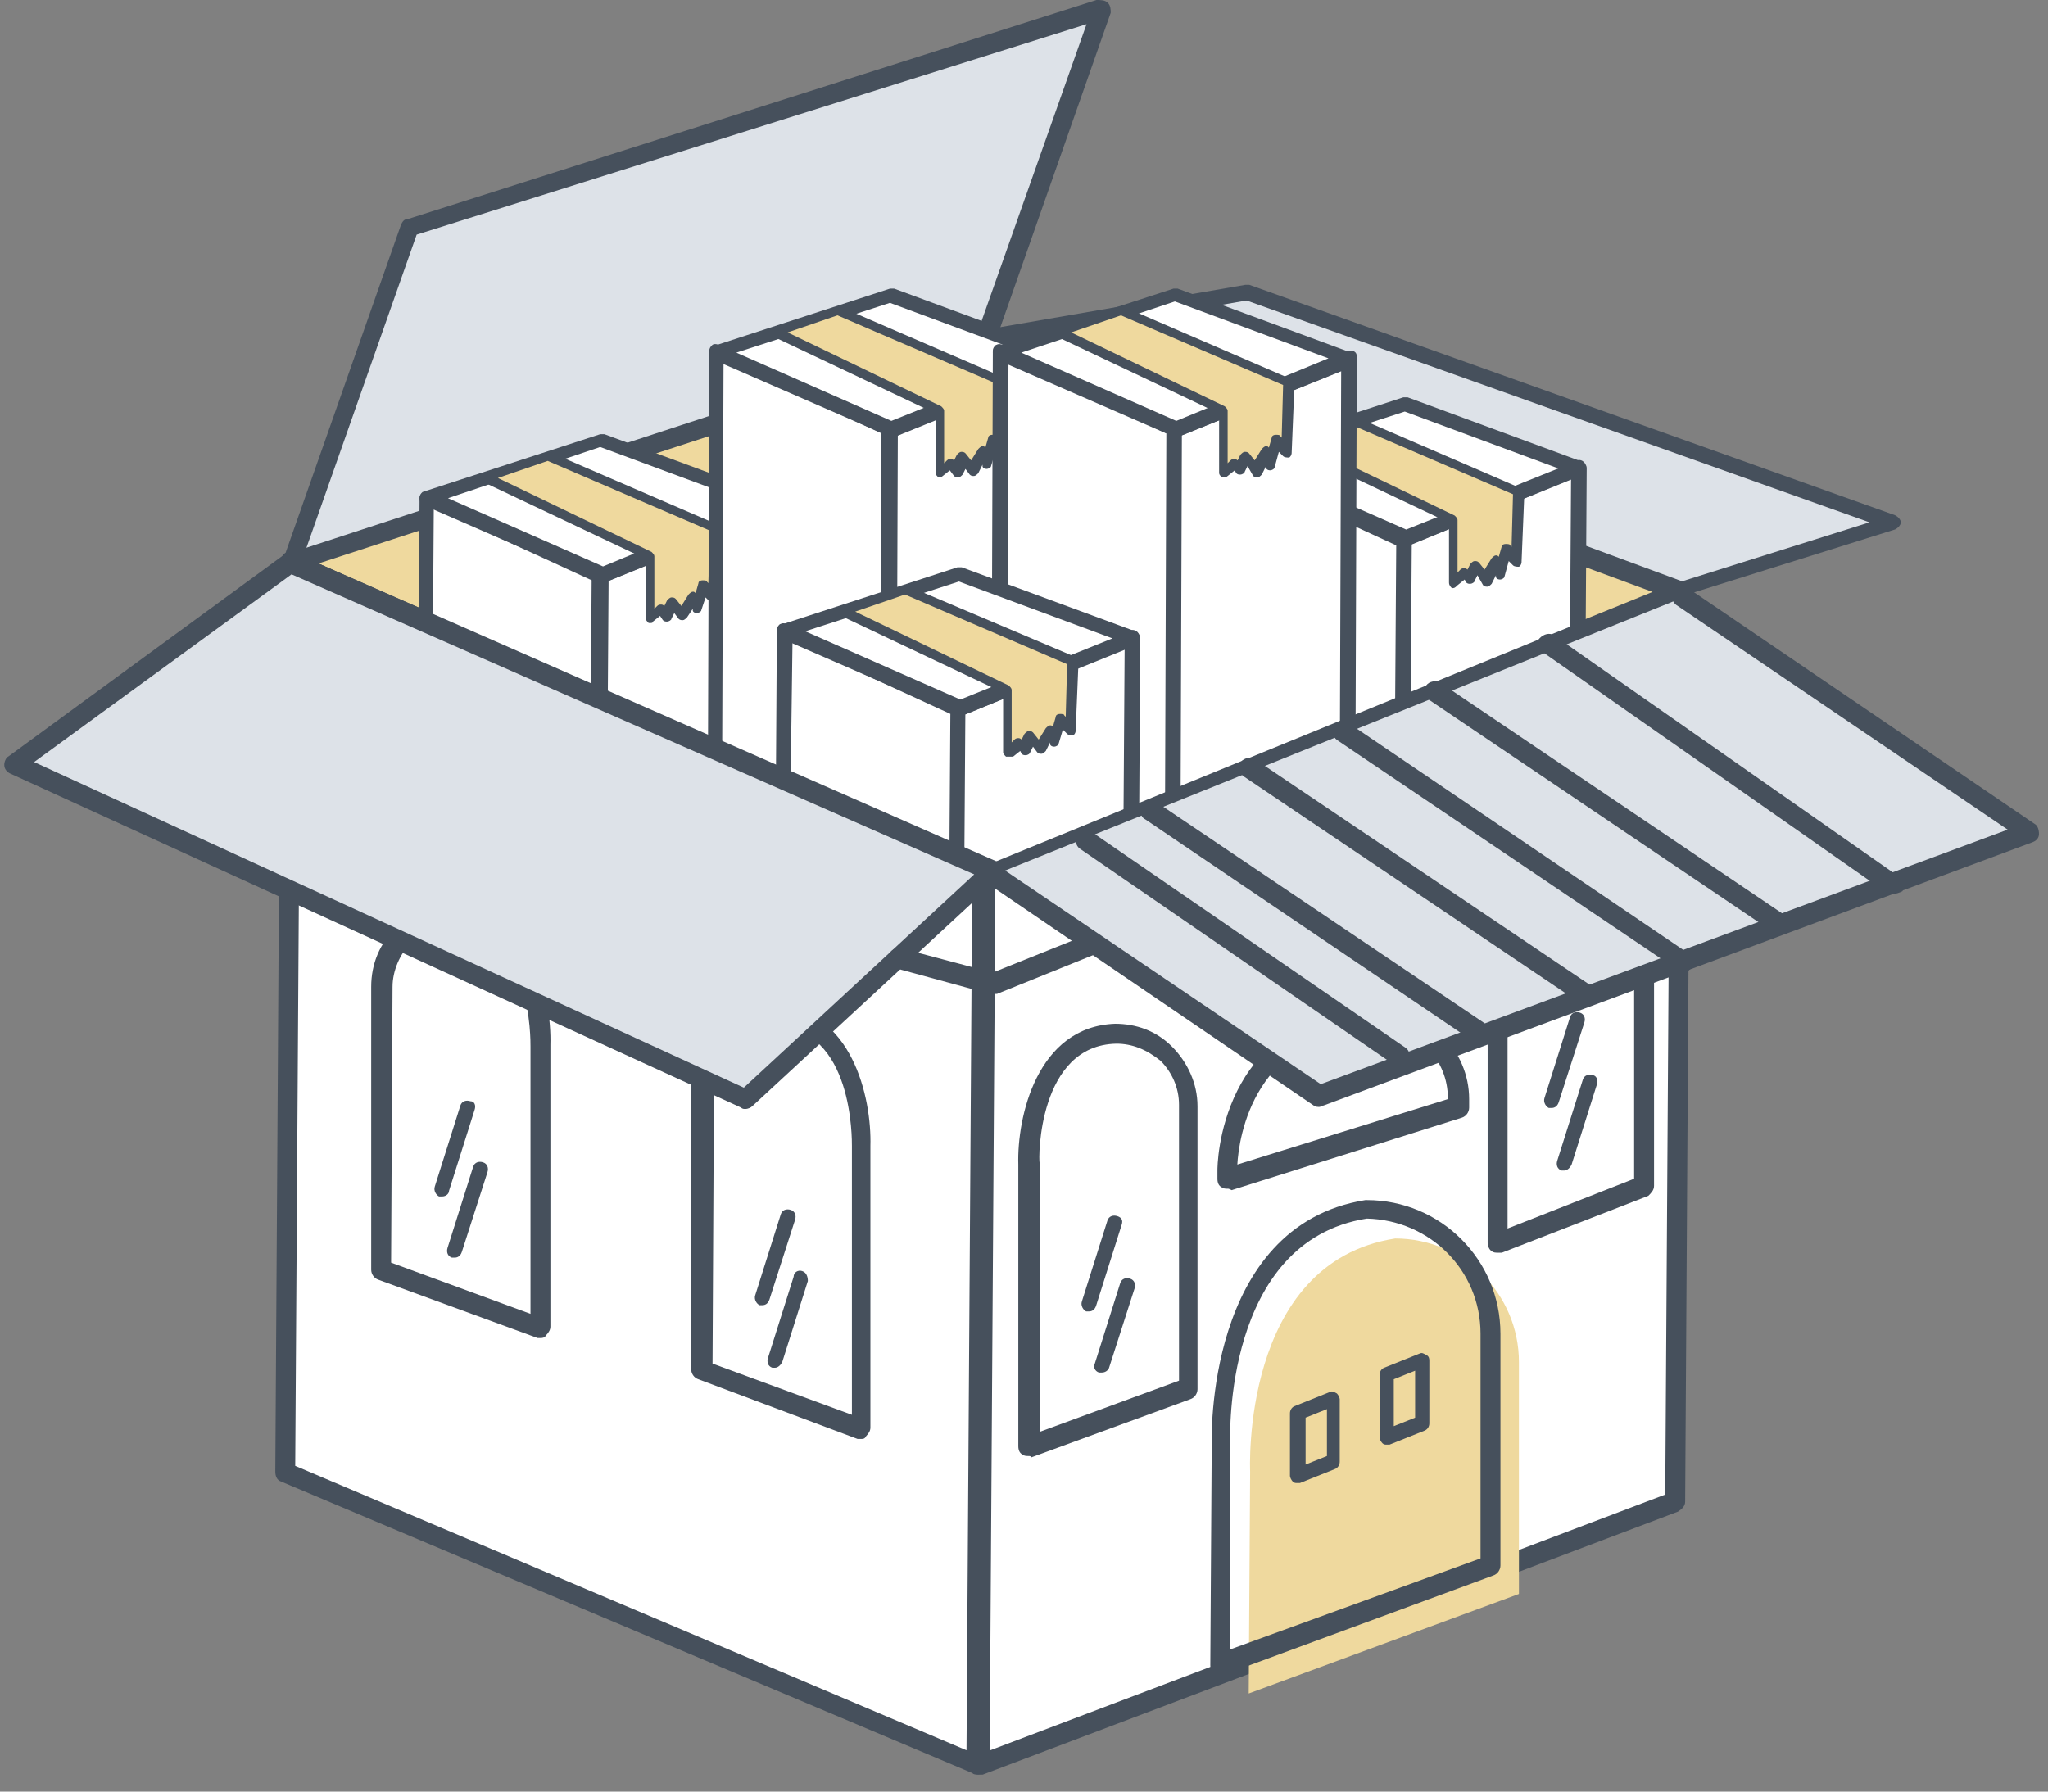
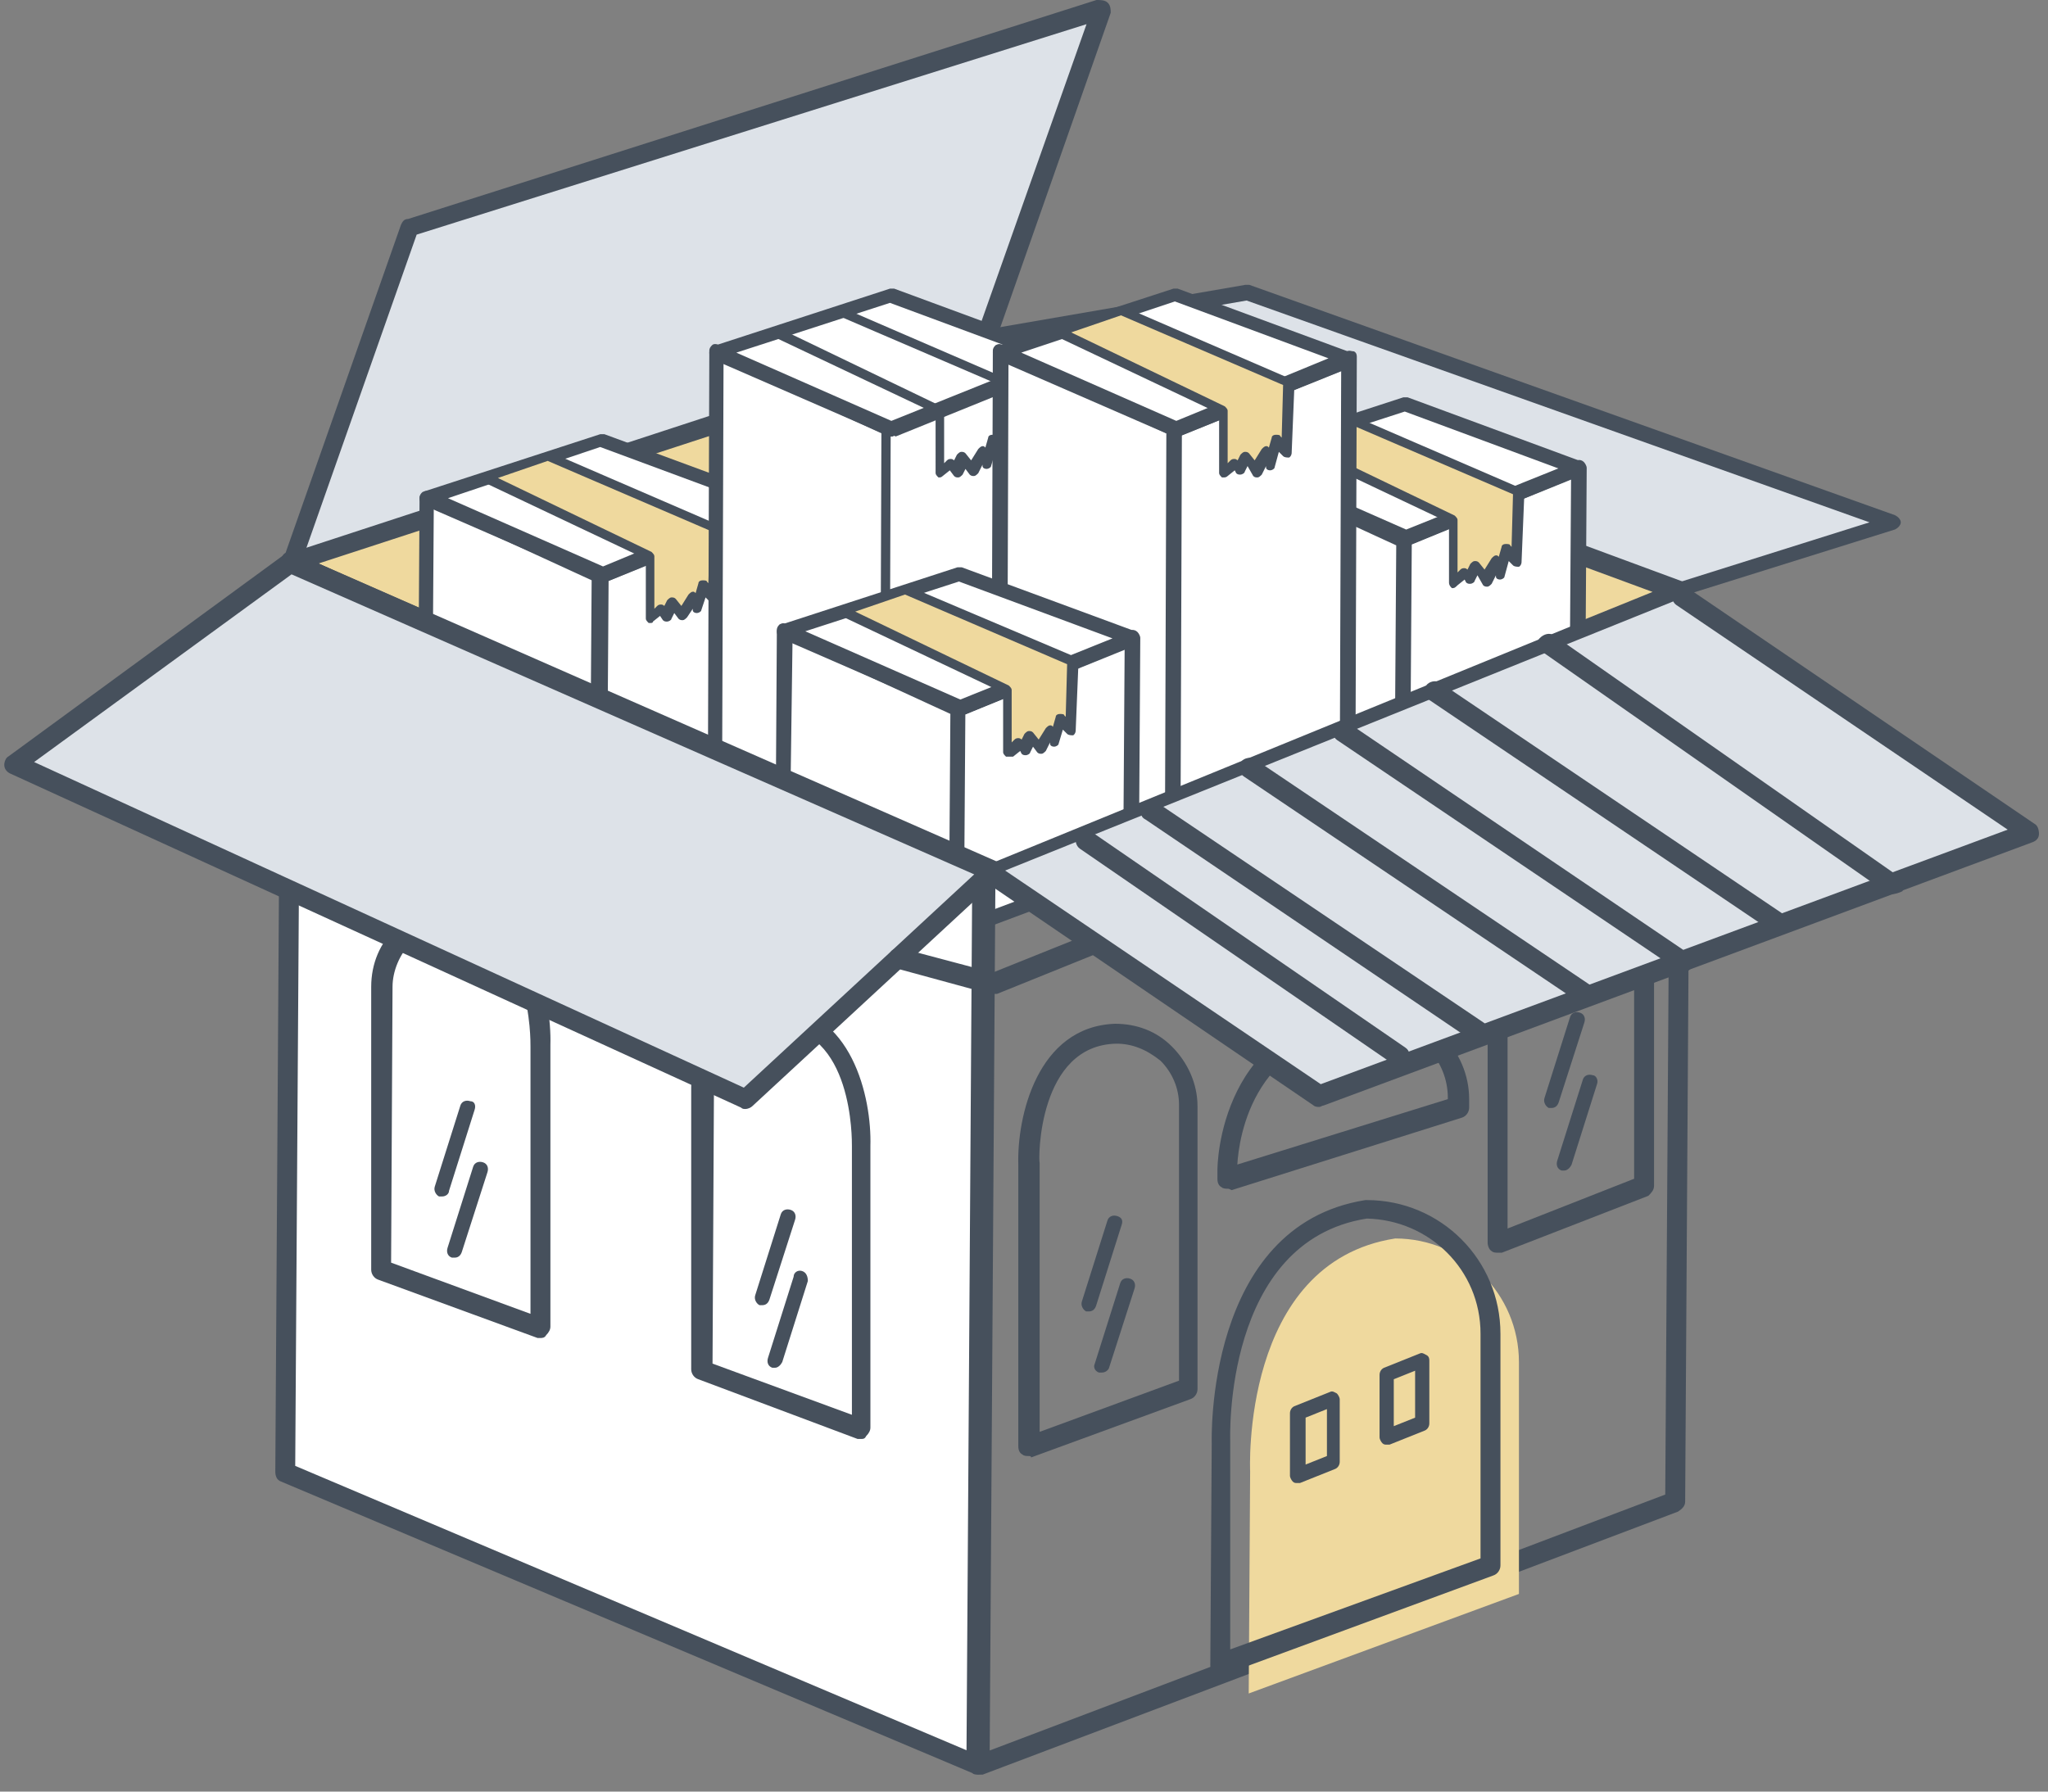
<svg xmlns="http://www.w3.org/2000/svg" version="1.1" id="katman_1" x="0px" y="0px" viewBox="0 0 144 126" style="enable-background:new 0 0 144 126;" xml:space="preserve">
  <rect x="0" y="0" width="144" height="126" fill="#808080" stroke="none" />
  <style type="text/css">
	.st0{fill:#DDE2E8;}
	.st1{fill:#46505C;}
	.st2{fill:#EFD99E;}
	.st3{fill:#FFFFFF;}
	.st4{fill:none;}
</style>
  <g id="Group" transform="translate(67.349, 19.935)">
    <polygon id="Path" class="st0" points="0.7,4 20.4,0.6 65.7,16.9 44.4,23.6  " />
    <path id="Shape" class="st1" d="M44.4,24.1c-0.1,0-0.1,0-0.2,0L0.4,4.5C0.2,4.4,0.1,4.2,0.1,4c0-0.2,0.2-0.4,0.4-0.5l19.7-3.4   c0.1,0,0.2,0,0.3,0l45.4,16.2c0.2,0.1,0.4,0.3,0.4,0.5c0,0.2-0.2,0.4-0.4,0.5l-21.4,6.7C44.5,24.1,44.4,24.1,44.4,24.1z M2.4,4.3   L44.4,23l19.7-6.2L20.3,1.2L2.4,4.3z" />
  </g>
  <g id="Group_00000093873602228897753900000001808107085353738141_" transform="translate(19.397, 0)">
    <polyline id="Path_00000048496844018979017340000002691098558132937897_" class="st0" points="1.1,39.6 9.4,15.9 58,0.7 49.9,23.5     " />
    <path id="Path_00000011007562434948588980000003416003901038686376_" class="st1" d="M1.1,40.3c-0.1,0-0.2,0-0.2,0   c-0.4-0.1-0.6-0.5-0.4-0.9l8.3-23.6c0.1-0.2,0.2-0.4,0.5-0.4L57.7,0C58,0,58.3,0,58.5,0.2c0.2,0.2,0.2,0.5,0.2,0.7l-8,22.8   c-0.1,0.4-0.5,0.6-0.9,0.4s-0.6-0.5-0.4-0.9l7.6-21.5L9.9,16.5L1.7,39.8C1.6,40.1,1.3,40.3,1.1,40.3z" />
  </g>
  <g id="Group_00000057111109991118534640000016980747583143628460_" transform="translate(19.397, 22.629)">
    <polygon id="Path_00000009572586387345747410000010580993965770367415_" class="st2" points="1.1,16.9 49.9,0.9 98.8,19 50.4,38.6     " />
    <path id="Shape_00000110472595397367991240000004573742698621660077_" class="st1" d="M50.4,39.3c-0.1,0-0.2,0-0.3-0.1L0.8,17.6   c-0.3-0.1-0.4-0.4-0.4-0.7c0-0.3,0.2-0.5,0.5-0.6l48.9-16c0.2,0,0.3,0,0.5,0L99,18.3c0.3,0.1,0.5,0.4,0.5,0.6   c0,0.3-0.2,0.6-0.4,0.7L50.7,39.3C50.6,39.3,50.5,39.3,50.4,39.3z M3,17l47.4,20.8L96.8,19L49.9,1.7L3,17z" />
  </g>
  <g transform="translate(0, 10.237)">
    <g>
      <g transform="translate(0, 3.772)">
        <polygon id="Path_00000032622538688138740740000009032486643272498620_" class="st3" points="42.2,26.5 42.1,42.1 29.9,37      30,20.9    " />
        <path id="Shape_00000116946179012350701400000002644795803198160533_" class="st1" d="M42.1,42.7c-0.1,0-0.1,0-0.2,0l-12.2-5.2     c-0.2-0.1-0.3-0.3-0.3-0.5l0.1-16c0-0.2,0.1-0.3,0.2-0.4c0.2-0.1,0.3-0.1,0.5,0L42.4,26c0.2,0.1,0.3,0.3,0.3,0.5l-0.1,15.7     c0,0.2-0.1,0.3-0.2,0.4C42.3,42.6,42.2,42.7,42.1,42.7z M30.4,36.6l11.1,4.7l0.1-14.5l-11.1-5.1L30.4,36.6z" />
      </g>
      <g transform="translate(12.392, 4.31)">
        <polygon id="Path_00000027582290529142512270000003792029431618929819_" class="st3" points="29.9,25.9 29.7,41.6 42,37      42.1,20.9    " />
        <path id="Shape_00000144312948328016239960000011906668545514333829_" class="st1" d="M29.7,42.1c-0.1,0-0.2,0-0.3-0.1     c-0.1-0.1-0.2-0.3-0.2-0.4l0.1-15.7c0-0.2,0.1-0.4,0.3-0.5l12.3-5c0.2-0.1,0.4,0,0.5,0.1c0.1,0.1,0.2,0.3,0.2,0.4l-0.1,16     c0,0.2-0.1,0.4-0.3,0.5l-12.3,4.6C29.9,42.1,29.8,42.1,29.7,42.1z M30.4,26.3l-0.1,14.5l11.2-4.2l0.1-14.9L30.4,26.3z" />
      </g>
      <g>
        <polygon id="Path_00000180345680550465328910000001771397101913603772_" class="st3" points="30,24.7 42.3,20.7 54.5,25.2      42.4,30.1    " />
        <path id="Shape_00000004520046019818901510000017577810063648919462_" class="st1" d="M42.4,30.7c-0.1,0-0.1,0-0.2,0l-12.4-5.4     c-0.2-0.1-0.3-0.3-0.3-0.5c0-0.2,0.2-0.4,0.4-0.5l12.3-4c0.1,0,0.2,0,0.3,0l12.2,4.5c0.2,0.1,0.3,0.3,0.3,0.5     c0,0.2-0.1,0.4-0.3,0.5l-12.1,4.9C42.5,30.7,42.5,30.7,42.4,30.7z M31.5,24.8l10.9,4.8L53,25.2l-10.8-4L31.5,24.8z" />
      </g>
    </g>
    <g transform="translate(4.31, 1.078)">
      <polygon id="Path_00000043439138159433251980000015645753267440297350_" class="st2" points="29.8,22.2 41.4,27.7 41.4,32.2     42.2,31.5 42.5,32 43,31 43.7,31.9 44.4,30.7 44.7,31.5 45.2,29.9 45.9,30.7 46.1,25.8 34.3,20.7   " />
      <path id="Shape_00000167391489560502548490000014715271594473170362_" class="st1" d="M41.4,32.5c0,0-0.1,0-0.1,0    c-0.1-0.1-0.2-0.2-0.2-0.3V28l-11.4-5.4c-0.1-0.1-0.2-0.2-0.2-0.3c0-0.1,0.1-0.3,0.2-0.3l4.5-1.5c0.1,0,0.2,0,0.2,0l11.8,5.1    c0.1,0.1,0.2,0.2,0.2,0.3l-0.2,4.9c0,0.1-0.1,0.3-0.2,0.3c-0.1,0-0.3,0-0.4-0.1l-0.3-0.3L45,31.6c0,0.1-0.2,0.2-0.3,0.2l0,0    c-0.2,0-0.3-0.1-0.3-0.2l0-0.1L44,32.1c-0.1,0.1-0.2,0.2-0.3,0.2c-0.1,0-0.2,0-0.3-0.1l-0.3-0.4l-0.2,0.4c0,0.1-0.2,0.2-0.3,0.2    c-0.1,0-0.2,0-0.3-0.1L42.1,32l-0.5,0.4C41.6,32.5,41.5,32.5,41.4,32.5z M30.7,22.3l10.8,5.2c0.1,0.1,0.2,0.2,0.2,0.3v3.7l0.2-0.2    c0.1-0.1,0.2-0.1,0.3-0.1c0.1,0,0.2,0.1,0.2,0.1l0,0l0.2-0.4c0.1-0.1,0.2-0.2,0.3-0.2c0.1,0,0.2,0,0.3,0.1l0.4,0.5l0.5-0.8    c0.1-0.1,0.2-0.2,0.3-0.2c0.1,0,0.1,0,0.2,0.1l0.2-0.7c0-0.1,0.1-0.2,0.3-0.2c0.1,0,0.3,0,0.3,0.1l0.1,0.1l0.1-3.7l-11.4-4.9    L30.7,22.3z" />
    </g>
  </g>
  <g transform="translate(56.573, 7.543)">
    <g>
      <g transform="translate(0, 4.31)">
        <polygon id="Path_00000145781033996946812630000002248065801584661378_" class="st3" points="42.1,26.1 42,41.8 29.8,36.6      29.9,20.6    " />
        <path id="Shape_00000152266071948388800520000000425018596751672975_" class="st1" d="M42,42.3c-0.1,0-0.1,0-0.2,0l-12.2-5.2     c-0.2-0.1-0.3-0.3-0.3-0.5l0.1-16c0-0.2,0.1-0.3,0.2-0.4c0.2-0.1,0.3-0.1,0.5,0l12.2,5.5c0.2,0.1,0.3,0.3,0.3,0.5l-0.1,15.7     c0,0.2-0.1,0.3-0.2,0.4C42.2,42.3,42.1,42.3,42,42.3z M30.4,36.2L41.5,41l0.1-14.5l-11.1-5.1L30.4,36.2z" />
      </g>
      <g transform="translate(12.392, 4.849)">
        <polygon id="Path_00000120551528223997035710000002639893005449104055_" class="st3" points="29.8,25.6 29.7,41.2 41.9,36.6      42.1,20.5    " />
        <path id="Shape_00000021826775166494607860000015389054002650558606_" class="st1" d="M29.7,41.7c-0.1,0-0.2,0-0.3-0.1     c-0.1-0.1-0.2-0.3-0.2-0.4l0.1-15.7c0-0.2,0.1-0.4,0.3-0.5l12.3-5c0.2-0.1,0.4,0,0.5,0.1c0.1,0.1,0.2,0.3,0.2,0.4l-0.1,16     c0,0.2-0.1,0.4-0.3,0.5l-12.3,4.6C29.8,41.7,29.7,41.7,29.7,41.7z M30.3,25.9l-0.1,14.5l11.2-4.2l0.1-14.9L30.3,25.9z" />
      </g>
      <g>
        <polygon id="Path_00000104694537260087911650000013695883917459803793_" class="st3" points="29.9,24.9 42.2,20.9 54.4,25.4      42.3,30.3    " />
        <path id="Shape_00000181769426542186540190000013846465947071660470_" class="st1" d="M42.3,30.8c-0.1,0-0.1,0-0.2,0l-12.4-5.4     c-0.2-0.1-0.3-0.3-0.3-0.5c0-0.2,0.2-0.4,0.4-0.5l12.3-4c0.1,0,0.2,0,0.3,0l12.2,4.5c0.2,0.1,0.3,0.3,0.3,0.5     c0,0.2-0.1,0.4-0.3,0.5l-12.1,4.9C42.5,30.8,42.4,30.8,42.3,30.8z M31.4,24.9l10.9,4.8L53,25.4l-10.8-4L31.4,24.9z" />
      </g>
    </g>
    <g transform="translate(4.31, 1.616)">
      <polygon id="Path_00000064355934644978757230000007054781672447587243_" class="st2" points="29.7,21.8 41.3,27.4 41.3,31.8     42.1,31.2 42.5,31.6 42.9,30.7 43.6,31.6 44.3,30.3 44.6,31.1 45.1,29.5 45.8,30.3 46,25.4 34.2,20.4   " />
      <path id="Shape_00000161609525172231378960000007623738396338942117_" class="st1" d="M41.3,32.2c0,0-0.1,0-0.1,0    C41.1,32.1,41,32,41,31.8v-4.2l-11.4-5.4c-0.1-0.1-0.2-0.2-0.2-0.3c0-0.1,0.1-0.3,0.2-0.3l4.5-1.5c0.1,0,0.2,0,0.2,0l11.8,5.1    c0.1,0.1,0.2,0.2,0.2,0.3l-0.2,4.9c0,0.1-0.1,0.3-0.2,0.3c-0.1,0-0.3,0-0.4-0.1l-0.3-0.3l-0.3,1.1c0,0.1-0.2,0.2-0.3,0.2l0,0    c-0.2,0-0.3-0.1-0.3-0.2l0-0.1l-0.3,0.6c-0.1,0.1-0.2,0.2-0.3,0.2c-0.1,0-0.2,0-0.3-0.1L43,31.3l-0.2,0.4c0,0.1-0.2,0.2-0.3,0.2    c-0.1,0-0.2,0-0.3-0.1l-0.1-0.2l-0.5,0.4C41.5,32.1,41.4,32.2,41.3,32.2z M30.6,21.9l10.8,5.2c0.1,0.1,0.2,0.2,0.2,0.3v3.7    l0.2-0.2c0.1-0.1,0.2-0.1,0.3-0.1c0.1,0,0.2,0.1,0.2,0.1l0,0l0.2-0.4c0.1-0.1,0.2-0.2,0.3-0.2c0.1,0,0.2,0,0.3,0.1l0.4,0.5    l0.5-0.8c0.1-0.1,0.2-0.2,0.3-0.2c0.1,0,0.1,0,0.2,0.1l0.2-0.7c0-0.1,0.1-0.2,0.3-0.2c0.1,0,0.3,0,0.3,0.1l0.1,0.1l0.1-3.7    l-11.4-4.9L30.6,21.9z" />
    </g>
  </g>
  <g transform="translate(20.474, 0)">
    <g>
      <g transform="translate(0, 3.772)">
        <polygon id="Path_00000073695118857241621130000002001225310763822235_" class="st3" points="42.1,26.4 42,56.1 29.8,51      29.9,20.9    " />
        <path id="Shape_00000112616506502274822440000002574701981775722891_" class="st1" d="M42,56.7c-0.1,0-0.1,0-0.2,0l-12.2-5.2     c-0.2-0.1-0.3-0.3-0.3-0.5l0.1-30.1c0-0.2,0.1-0.3,0.2-0.4s0.3-0.1,0.5,0L42.3,26c0.2,0.1,0.3,0.3,0.3,0.5l-0.1,29.7     c0,0.2-0.1,0.3-0.2,0.4C42.2,56.6,42.1,56.7,42,56.7z M30.3,50.6l11.1,4.7l0.1-28.6l-11.1-5.1L30.3,50.6z" />
      </g>
      <g transform="translate(11.853, 4.31)">
        <polygon id="Path_00000114768734891453369500000004887510829774691993_" class="st3" points="30.3,25.9 30.2,55.6 42.4,51      42.5,20.9    " />
-         <path id="Shape_00000183950791893978242970000003112927517742170019_" class="st1" d="M30.2,56.1c-0.1,0-0.2,0-0.3-0.1     c-0.1-0.1-0.2-0.3-0.2-0.4l0.1-29.7c0-0.2,0.1-0.4,0.3-0.5l12.3-5c0.2-0.1,0.3,0,0.5,0c0.1,0.1,0.2,0.3,0.2,0.4L42.9,51     c0,0.2-0.1,0.4-0.3,0.5l-12.3,4.6C30.3,56.1,30.2,56.1,30.2,56.1z M30.8,26.3l-0.1,28.6l11.2-4.2L42,21.7L30.8,26.3z" />
      </g>
      <g>
        <polygon id="Path_00000164501256082876395470000008928959232406336901_" class="st3" points="29.9,24.7 42.1,20.7 54.4,25.2      42.3,30.1    " />
        <path id="Shape_00000049924271670236197910000017507840156445189023_" class="st1" d="M42.3,30.7c-0.1,0-0.1,0-0.2,0l-12.4-5.4     c-0.2-0.1-0.3-0.3-0.3-0.5s0.2-0.4,0.4-0.5l12.3-4c0.1,0,0.2,0,0.3,0l12.2,4.5c0.2,0.1,0.3,0.3,0.3,0.5c0,0.2-0.1,0.4-0.3,0.5     l-12.1,4.9C42.4,30.6,42.3,30.7,42.3,30.7z M31.3,24.8l10.9,4.8l10.7-4.3l-10.8-4L31.3,24.8z" />
      </g>
    </g>
    <g transform="translate(4.31, 1.078)">
-       <polygon id="Path_00000103266170549172813190000007320016006404430004_" class="st2" points="29.6,22.2 41.3,27.7 41.3,32.2     42.1,31.5 42.4,32 42.9,31 43.5,31.9 44.3,30.7 44.5,31.5 45.1,29.8 45.8,30.7 45.9,25.8 34.2,20.7   " />
      <path id="Shape_00000057837117562206915270000016614163145388256403_" class="st1" d="M41.3,32.5c0,0-0.1,0-0.1,0    c-0.1-0.1-0.2-0.2-0.2-0.3V28l-11.4-5.4c-0.1-0.1-0.2-0.2-0.2-0.3c0-0.1,0.1-0.3,0.2-0.3l4.5-1.5c0.1,0,0.2,0,0.2,0l11.8,5.1    c0.1,0.1,0.2,0.2,0.2,0.3l-0.2,4.9c0,0.1-0.1,0.3-0.2,0.3c-0.1,0-0.3,0-0.4-0.1l-0.3-0.3l-0.3,1c0,0.1-0.2,0.2-0.3,0.2l0,0    c-0.2,0-0.3-0.1-0.3-0.2l0-0.1l-0.3,0.6c-0.1,0.1-0.2,0.2-0.3,0.2c-0.1,0-0.2,0-0.3-0.1l-0.3-0.4l-0.2,0.4    c-0.1,0.1-0.2,0.2-0.3,0.2c-0.1,0-0.2,0-0.3-0.1L42,32l-0.5,0.4C41.4,32.5,41.3,32.5,41.3,32.5z M30.6,22.3l10.8,5.2    c0.1,0.1,0.2,0.2,0.2,0.3v3.7l0.2-0.2c0.1-0.1,0.2-0.1,0.3-0.1c0.1,0,0.2,0.1,0.2,0.1l0,0l0.2-0.4c0.1-0.1,0.2-0.2,0.3-0.2    c0.1,0,0.2,0,0.3,0.1l0.4,0.5l0.5-0.8c0.1-0.1,0.2-0.2,0.3-0.2c0.1,0,0.1,0,0.2,0.1l0.2-0.7c0-0.1,0.1-0.2,0.3-0.2    c0.1,0,0.3,0,0.3,0.1l0.1,0.1l0.1-3.7l-11.4-4.9L30.6,22.3z" />
    </g>
  </g>
  <g transform="translate(40.409, 0)">
    <g>
      <g transform="translate(0, 3.772)">
        <polygon id="Path_00000010285972893646537530000003538076741917872565_" class="st3" points="42.1,26.4 42,56.1 29.8,51 30,20.9         " />
        <path id="Shape_00000093142442595598617210000003270271896351557760_" class="st1" d="M42,56.7c-0.1,0-0.1,0-0.2,0l-12.2-5.2     c-0.2-0.1-0.3-0.3-0.3-0.5l0.1-30.1c0-0.2,0.1-0.3,0.2-0.4c0.2-0.1,0.3-0.1,0.5,0L42.4,26c0.2,0.1,0.3,0.3,0.3,0.5l-0.1,29.7     c0,0.2-0.1,0.3-0.2,0.4C42.2,56.6,42.1,56.7,42,56.7z M30.4,50.6l11.1,4.7l0.1-28.6l-11.1-5.1L30.4,50.6z" />
      </g>
      <g transform="translate(12.392, 4.31)">
        <polygon id="Path_00000069387693318465338820000011042137738057746316_" class="st3" points="29.8,25.9 29.7,55.6 42,51      42.1,20.9    " />
        <path id="Shape_00000135683783604712997540000000517628921074995129_" class="st1" d="M29.7,56.1c-0.1,0-0.2,0-0.3-0.1     c-0.1-0.1-0.2-0.3-0.2-0.4l0.1-29.7c0-0.2,0.1-0.4,0.3-0.5l12.3-5c0.2-0.1,0.3,0,0.5,0c0.2,0.1,0.2,0.3,0.2,0.4L42.5,51     c0,0.2-0.1,0.4-0.3,0.5l-12.3,4.6C29.8,56.1,29.8,56.1,29.7,56.1z M30.3,26.3l-0.1,28.6l11.2-4.2l0.1-28.9L30.3,26.3z" />
      </g>
      <g>
        <polygon id="Path_00000146467163804241594510000001230191337928619436_" class="st3" points="30,24.7 42.2,20.7 54.5,25.2      42.3,30.1    " />
        <path id="Shape_00000112605407109936442600000004196021452787483271_" class="st1" d="M42.3,30.7c-0.1,0-0.1,0-0.2,0l-12.4-5.4     c-0.2-0.1-0.3-0.3-0.3-0.5c0-0.2,0.2-0.4,0.4-0.5l12.3-4c0.1,0,0.2,0,0.3,0l12.2,4.5c0.2,0.1,0.3,0.3,0.3,0.5     c0,0.2-0.1,0.4-0.3,0.5l-12.1,4.9C42.5,30.6,42.4,30.7,42.3,30.7z M31.4,24.8l10.9,4.8L53,25.2l-10.8-4L31.4,24.8z" />
      </g>
    </g>
    <g transform="translate(4.31, 1.078)">
      <polygon id="Path_00000173861385775785564650000003547225442715445925_" class="st2" points="29.7,22.2 41.3,27.7 41.3,32.2     42.1,31.5 42.5,32 42.9,31 43.6,31.9 44.4,30.7 44.6,31.5 45.1,29.8 45.8,30.7 46,25.8 34.2,20.7   " />
      <path id="Shape_00000121975214636722758420000000368925090380358815_" class="st1" d="M41.3,32.5c0,0-0.1,0-0.1,0    c-0.1-0.1-0.2-0.2-0.2-0.3V28l-11.4-5.4c-0.1-0.1-0.2-0.2-0.2-0.3c0-0.1,0.1-0.3,0.2-0.3l4.5-1.5c0.1,0,0.2,0,0.2,0l11.8,5.1    c0.1,0.1,0.2,0.2,0.2,0.3l-0.2,4.9c0,0.1-0.1,0.3-0.2,0.3c-0.1,0-0.3,0-0.4-0.1l-0.3-0.3l-0.3,1.1c0,0.1-0.2,0.2-0.3,0.2l0,0    c-0.2,0-0.3-0.1-0.3-0.2l0-0.1l-0.3,0.6c-0.1,0.1-0.2,0.2-0.3,0.2c-0.1,0-0.2,0-0.3-0.1L43,31.7l-0.2,0.4c0,0.1-0.2,0.2-0.3,0.2    c-0.1,0-0.2,0-0.3-0.1L42.1,32l-0.5,0.4C41.5,32.5,41.4,32.5,41.3,32.5z M30.6,22.3l10.8,5.2c0.1,0.1,0.2,0.2,0.2,0.3v3.7l0.2-0.2    c0.1-0.1,0.2-0.1,0.3-0.1c0.1,0,0.2,0.1,0.2,0.1l0,0l0.2-0.4c0.1-0.1,0.2-0.2,0.3-0.2c0.1,0,0.2,0,0.3,0.1l0.4,0.5l0.5-0.8    c0.1-0.1,0.2-0.2,0.3-0.2c0.1,0,0.1,0,0.2,0.1l0.2-0.7c0-0.1,0.1-0.2,0.3-0.2c0.1,0,0.3,0,0.3,0.1l0.1,0.1l0.1-3.7l-11.4-4.9    L30.6,22.3z" />
    </g>
  </g>
  <g transform="translate(25.323, 19.397)">
    <g>
      <g transform="translate(0, 4.31)">
        <polygon id="Path_00000111871457372409294670000014685612026443923862_" class="st3" points="42,26.1 41.9,41.8 29.7,36.6      29.8,20.6    " />
        <path id="Shape_00000124160693148614055230000018430775181589115040_" class="st1" d="M41.9,42.3c-0.1,0-0.1,0-0.2,0l-12.2-5.2     c-0.2-0.1-0.3-0.3-0.3-0.5l0.1-16c0-0.2,0.1-0.3,0.2-0.4c0.2-0.1,0.3-0.1,0.5,0l12.2,5.5c0.2,0.1,0.3,0.3,0.3,0.5l-0.1,15.7     c0,0.2-0.1,0.3-0.2,0.4C42.1,42.3,42,42.3,41.9,42.3z M30.2,36.3L41.4,41l0.1-14.5l-11.1-5.1L30.2,36.3z" />
      </g>
      <g transform="translate(11.853, 4.849)">
        <polygon id="Path_00000170249317428526204340000013004944017673369486_" class="st3" points="30.2,25.6 30.1,41.3 42.3,36.6      42.4,20.6    " />
        <path id="Shape_00000158001603569826247110000013761250610518178176_" class="st1" d="M30.1,41.8c-0.1,0-0.2,0-0.3-0.1     c-0.1-0.1-0.2-0.3-0.2-0.4l0.1-15.7c0-0.2,0.1-0.4,0.3-0.5l12.3-5c0.2-0.1,0.4,0,0.5,0.1c0.1,0.1,0.2,0.3,0.2,0.4l-0.1,16     c0,0.2-0.1,0.4-0.3,0.5l-12.3,4.6C30.2,41.8,30.1,41.8,30.1,41.8z M30.7,26l-0.1,14.5l11.2-4.2l0.1-14.9L30.7,26z" />
      </g>
      <g>
        <polygon id="Path_00000001644843600330997320000016749455231799404933_" class="st3" points="29.8,24.9 42,20.9 54.3,25.4      42.2,30.4    " />
        <path id="Shape_00000113325109304903307320000009393248177342096284_" class="st1" d="M42.2,30.9c-0.1,0-0.1,0-0.2,0l-12.4-5.4     c-0.2-0.1-0.3-0.3-0.3-0.5c0-0.2,0.2-0.4,0.4-0.5l12.3-4c0.1,0,0.2,0,0.3,0l12.2,4.5c0.2,0.1,0.3,0.3,0.3,0.5     c0,0.2-0.1,0.4-0.3,0.5l-12.1,4.9C42.3,30.9,42.2,30.9,42.2,30.9z M31.3,25l10.9,4.8l10.7-4.3l-10.8-4L31.3,25z" />
      </g>
    </g>
    <g transform="translate(4.31, 1.616)">
      <polygon id="Path_00000030488325782962532290000007141374583873324452_" class="st2" points="29.5,21.9 41.2,27.4 41.2,31.9     42,31.2 42.3,31.7 42.8,30.7 43.5,31.6 44.2,30.4 44.5,31.2 45,29.5 45.7,30.4 45.9,25.5 34.1,20.4   " />
      <path id="Shape_00000169558941004910490490000015400976206921488306_" class="st1" d="M41.2,32.2c0,0-0.1,0-0.1,0    c-0.1-0.1-0.2-0.2-0.2-0.3v-4.2l-11.4-5.4c-0.1-0.1-0.2-0.2-0.2-0.3c0-0.1,0.1-0.3,0.2-0.3l4.5-1.5c0.1,0,0.2,0,0.2,0L46,25.2    c0.1,0.1,0.2,0.2,0.2,0.3L46,30.4c0,0.1-0.1,0.3-0.2,0.3c-0.1,0-0.3,0-0.4-0.1l-0.3-0.3l-0.3,1c0,0.1-0.2,0.2-0.3,0.2l0,0    c-0.2,0-0.3-0.1-0.3-0.2l0-0.1l-0.3,0.6c-0.1,0.1-0.2,0.2-0.3,0.2c-0.1,0-0.2,0-0.3-0.1l-0.3-0.4l-0.2,0.4c0,0.1-0.2,0.2-0.3,0.2    c-0.1,0-0.2,0-0.3-0.1l-0.1-0.2l-0.5,0.4C41.3,32.2,41.3,32.2,41.2,32.2z M30.5,22l10.8,5.2c0.1,0.1,0.2,0.2,0.2,0.3v3.7l0.2-0.2    c0.1-0.1,0.2-0.1,0.3-0.1c0.1,0,0.2,0.1,0.2,0.1l0,0l0.2-0.4c0.1-0.1,0.2-0.2,0.3-0.2c0.1,0,0.2,0,0.3,0.1l0.4,0.5l0.5-0.8    c0.1-0.1,0.2-0.2,0.3-0.2c0.1,0,0.1,0,0.2,0.1l0.2-0.7c0-0.1,0.1-0.2,0.3-0.2c0.1,0,0.3,0,0.3,0.1l0.1,0.1l0.1-3.7l-11.4-4.9    L30.5,22z" />
    </g>
  </g>
  <g id="Group_00000021827753269975109970000009996221749225469576_" transform="translate(67.888, 40.409)">
-     <polygon id="Path_00000041986285220021835790000000969627696386167183_" class="st3" points="1.4,21.2 1,83.7 49.9,65.2 50.3,1.2     " />
    <path id="Shape_00000032637395155971918740000008584547703369645725_" class="st1" d="M1,84.4c-0.1,0-0.3,0-0.4-0.1   c-0.2-0.1-0.3-0.4-0.3-0.6l0.4-62.5c0-0.3,0.2-0.5,0.4-0.6L50,0.6c0.2-0.1,0.5-0.1,0.7,0.1C50.9,0.8,51,1,51,1.2l-0.4,64   c0,0.3-0.2,0.5-0.5,0.7L1.2,84.4C1.1,84.4,1,84.4,1,84.4z M2.1,21.7l-0.4,61l47.5-18l0.4-62.4L2.1,21.7z" />
  </g>
  <path id="Path_00000057143022848497911190000017807856325633214346_" class="st2" d="M98.1,87.1L98.1,87.1c4.8,0,8.7,3.9,8.7,8.7  v16.3l-19,7l0.1-15.6C87.9,103.5,87.2,88.8,98.1,87.1L98.1,87.1z" />
  <path id="Shape_00000075122709012781251820000006407916252639950505_" class="st1" d="M72.3,102.4c-0.1,0-0.3,0-0.4-0.1  c-0.2-0.1-0.3-0.3-0.3-0.6V81.9c-0.1-3.3,1.3-9.7,6.8-9.9l0,0c1.5,0,2.9,0.5,4,1.6c1.1,1.1,1.8,2.6,1.8,4.2v19.9  c0,0.3-0.2,0.6-0.5,0.7l-11.2,4.1C72.5,102.4,72.4,102.4,72.3,102.4z M78.5,73.4c-5.5,0.1-5.5,8.1-5.4,8.4v18.9l9.8-3.6V77.7  c0-1.2-0.5-2.3-1.3-3.1C80.6,73.8,79.6,73.4,78.5,73.4L78.5,73.4z" />
  <path id="Shape_00000155846107590840932920000008772899036653416619_" class="st1" d="M105.3,88.1c-0.1,0-0.3,0-0.4-0.1  c-0.2-0.1-0.3-0.4-0.3-0.6V67.9c-0.1-3.3,1.2-9.5,6.4-9.7l0,0c1.3,0,2.6,0.5,3.6,1.5c1.1,1.1,1.7,2.6,1.7,4.2v19.5  c0,0.3-0.2,0.5-0.4,0.7l-10.3,4C105.4,88.1,105.4,88.1,105.3,88.1z M111,59.6c-5.1,0.1-5,8.2-5,8.3v18.5l8.9-3.5v-19  c0-1.2-0.5-2.4-1.3-3.2C112.9,60,111.9,59.6,111,59.6L111,59.6z" />
  <path id="Shape_00000142879944931980411390000002194576930121635494_" class="st1" d="M85.8,117.8c-0.1,0-0.3,0-0.4-0.1  c-0.2-0.1-0.3-0.3-0.3-0.6l0.1-15.6c0-0.1-0.5-15.3,10.8-17.1c0,0,0.1,0,0.1,0c5.2,0,9.4,4.2,9.4,9.4v16.3c0,0.3-0.2,0.6-0.5,0.7  l-19,7C86,117.7,85.9,117.8,85.8,117.8z M96.1,85.7c-10.1,1.6-9.6,15.5-9.6,15.6L86.5,116l17.6-6.4V93.8  C104.1,89.3,100.5,85.8,96.1,85.7z" />
  <path id="Shape_00000119815379217599926120000000004913173216986762_" class="st1" d="M86.3,83.6c-0.1,0-0.3,0-0.4-0.1  c-0.2-0.1-0.3-0.3-0.3-0.6v-0.6c0-0.1,0-2.8,1.4-5.6c1.3-2.6,4.1-5.7,10-5.7l0,0c1.6,0,3.2,0.6,4.4,1.8c1.2,1.2,1.9,2.8,1.9,4.5v0.6  c0,0.3-0.2,0.6-0.5,0.7l-16.2,5.1C86.4,83.6,86.4,83.6,86.3,83.6z M97,72.3c-8.9,0.1-9.9,7.8-10,9.6l14.8-4.6v-0.1  c0-1.3-0.5-2.5-1.4-3.5C99.5,72.8,98.2,72.4,97,72.3L97,72.3z" />
  <path id="Shape_00000168089961813864673540000002501273991019850657_" class="st1" d="M91.2,104.3c-0.1,0-0.2,0-0.3-0.1  c-0.1-0.1-0.2-0.3-0.2-0.4v-4.4c0-0.2,0.1-0.4,0.3-0.5l2.5-1c0.2-0.1,0.3,0,0.5,0.1c0.1,0.1,0.2,0.3,0.2,0.4v4.4  c0,0.2-0.1,0.4-0.3,0.5l-2.5,1C91.4,104.3,91.3,104.3,91.2,104.3z M91.8,99.7v3.3l1.5-0.6v-3.3L91.8,99.7z" />
  <path id="Shape_00000054245016059303526730000016820939040301165988_" class="st1" d="M97.5,101.6c-0.1,0-0.2,0-0.3-0.1  c-0.1-0.1-0.2-0.3-0.2-0.4v-4.4c0-0.2,0.1-0.4,0.3-0.5l2.5-1c0.2-0.1,0.3,0,0.5,0.1s0.2,0.3,0.2,0.4v4.4c0,0.2-0.1,0.4-0.3,0.5  l-2.5,1C97.6,101.6,97.5,101.6,97.5,101.6z M98,97v3.3l1.5-0.6v-3.3L98,97z" />
  <g id="Group_00000170958424741238308370000003624713836119055008_" transform="translate(108.297, 71.121)">
    <path id="Path_00000176750202034634278010000014744063658400163746_" class="st1" d="M0.8,6.8c-0.1,0-0.1,0-0.2,0   C0.4,6.7,0.2,6.4,0.3,6.1l1.8-5.7C2.2,0.1,2.5,0,2.8,0.1c0.3,0.1,0.4,0.4,0.3,0.7L1.3,6.4C1.2,6.7,1,6.8,0.8,6.8z" />
    <path id="Path_00000142148984815699147490000014234714699513604024_" class="st1" d="M1.7,11.2c-0.1,0-0.1,0-0.2,0   c-0.3-0.1-0.4-0.4-0.3-0.7L3,4.8c0.1-0.3,0.4-0.4,0.7-0.3C3.9,4.5,4.1,4.8,4,5.1l-1.8,5.7C2.1,11,1.9,11.2,1.7,11.2z" />
  </g>
  <g id="Group_00000036230035852851507250000006795357355409044869_" transform="translate(75.97, 85.129)">
    <path id="Path_00000004547049913087025900000013767397118355084477_" class="st1" d="M0.6,7.1c-0.1,0-0.1,0-0.2,0   C0.2,7,0,6.7,0.1,6.4l1.8-5.7C2,0.4,2.3,0.3,2.6,0.4S3,0.7,2.9,1L1.1,6.7C1,7,0.8,7.1,0.6,7.1z" />
    <path id="Path_00000176003497117200133990000006898141265679531685_" class="st1" d="M1.5,11.4c-0.1,0-0.1,0-0.2,0   C1,11.3,0.9,11,1,10.8l1.8-5.7c0.1-0.3,0.4-0.4,0.7-0.3s0.4,0.4,0.3,0.7L2,11.1C1.9,11.3,1.7,11.4,1.5,11.4z" />
  </g>
  <g id="Group_00000106131867880655043600000014415939372007169966_" transform="translate(18.858, 38.793)">
    <polygon id="Path_00000108294463098137703280000006610287492376722048_" class="st3" points="50.2,22.8 49.8,85.3 1.2,64.8    1.6,0.8  " />
    <path id="Shape_00000017480296577051607450000017460668518971173771_" class="st1" d="M49.8,86c-0.1,0-0.2,0-0.3-0.1L0.9,65.4   c-0.3-0.1-0.4-0.4-0.4-0.7l0.4-64c0-0.2,0.1-0.5,0.3-0.6s0.5-0.1,0.7,0l48.6,22.1c0.3,0.1,0.4,0.4,0.4,0.6l-0.4,62.5   c0,0.2-0.1,0.5-0.3,0.6C50.1,86,49.9,86,49.8,86z M1.9,64.3l47.2,20l0.4-61L2.3,1.9L1.9,64.3z" />
  </g>
  <path id="Shape_00000098213403882892687490000009258263599450259109_" class="st1" d="M60.5,101.2c-0.1,0-0.2,0-0.2,0L49.1,97  c-0.3-0.1-0.5-0.4-0.5-0.7V76.5c0-1.6,0.6-3.1,1.8-4.2c1.1-1.1,2.5-1.6,4-1.6c5.5,0.2,6.9,6.5,6.8,9.9v19.8c0,0.2-0.1,0.4-0.3,0.6  C60.8,101.2,60.7,101.2,60.5,101.2z M50.1,95.9l9.8,3.6V80.6c0-0.4,0.1-8.3-5.4-8.4l0,0c-1.1,0-2.2,0.4-3,1.2  c-0.8,0.8-1.3,2-1.3,3.1L50.1,95.9L50.1,95.9z" />
  <path id="Shape_00000039837909968795309940000004754201277784162179_" class="st1" d="M38,94.1c-0.1,0-0.2,0-0.2,0l-11.2-4.1  c-0.3-0.1-0.5-0.4-0.5-0.7V69.4c0-1.6,0.6-3.1,1.8-4.2c1.1-1.1,2.5-1.6,4-1.6l0,0c5.5,0.2,6.9,6.5,6.8,9.9v19.8  c0,0.2-0.1,0.4-0.3,0.6C38.3,94.1,38.1,94.1,38,94.1z M27.5,88.8l9.8,3.6V73.6c0-0.4,0.1-8.3-5.4-8.5c-1.1,0-2.2,0.4-3,1.2  c-0.8,0.8-1.3,2-1.3,3.1L27.5,88.8L27.5,88.8z" />
  <g id="Group_00000044168068885076872530000018016228002758156733_" transform="translate(52.802, 84.591)">
    <path id="Path_00000165942912451467771970000017288144889852529340_" class="st1" d="M0.8,7.2c-0.1,0-0.1,0-0.2,0   C0.4,7.1,0.2,6.8,0.3,6.5l1.8-5.7c0.1-0.3,0.4-0.4,0.7-0.3s0.4,0.4,0.3,0.7L1.3,6.8C1.2,7.1,1,7.2,0.8,7.2z" />
    <path id="Path_00000038379118475827817010000001245853735054949524_" class="st1" d="M1.7,11.6c-0.1,0-0.1,0-0.2,0   c-0.3-0.1-0.4-0.4-0.3-0.7L3,5.2C3,4.9,3.3,4.7,3.6,4.8C3.9,4.9,4,5.2,4,5.5l-1.8,5.7C2.1,11.4,1.9,11.6,1.7,11.6z" />
  </g>
  <g id="Group_00000007419829173992343150000013298436071169555607_" transform="translate(30.172, 77.047)">
    <path id="Path_00000086655238901051677130000017478785804826500271_" class="st1" d="M0.9,7.1c-0.1,0-0.1,0-0.2,0   C0.5,7,0.3,6.7,0.4,6.4l1.8-5.7c0.1-0.3,0.4-0.4,0.7-0.3C3.2,0.4,3.3,0.7,3.2,1L1.4,6.7C1.4,6.9,1.2,7.1,0.9,7.1z" />
    <path id="Path_00000132783482976558440160000015340707218420765359_" class="st1" d="M1.8,11.4c-0.1,0-0.1,0-0.2,0   c-0.3-0.1-0.4-0.4-0.3-0.7L3.1,5c0.1-0.3,0.4-0.4,0.7-0.3s0.4,0.4,0.3,0.7L2.3,11C2.2,11.3,2,11.4,1.8,11.4z" />
  </g>
  <g id="Group_00000028298497858827336860000003270274243835040153_" transform="translate(0, 38.793)">
    <polygon id="Path_00000031902793451097494970000014450511581133652381_" class="st0" points="20.4,0.8 1,14.9 52.4,38.5 69.8,22.5     " />
    <path id="Shape_00000120524612604035399350000010366293379381780883_" class="st1" d="M52.4,39.2c-0.1,0-0.2,0-0.3-0.1L0.7,15.6   c-0.2-0.1-0.4-0.3-0.4-0.6c0-0.2,0.1-0.5,0.3-0.6L20,0.2c0.2-0.1,0.5-0.2,0.7-0.1l49.4,21.7c0.2,0.1,0.4,0.3,0.4,0.5   c0,0.2,0,0.5-0.2,0.6L52.9,39C52.8,39.1,52.6,39.2,52.4,39.2z M2.4,14.8l49.9,22.9l16.2-15l-48-21.1L2.4,14.8z" />
  </g>
  <path id="Path_00000052801955187337006420000009852263922811198397_" class="st1" d="M69.8,69.9c-0.1,0-0.1,0-0.2,0L63,68.1  c-0.4-0.1-0.6-0.5-0.5-0.9c0.1-0.4,0.5-0.6,0.9-0.5l6.4,1.7l48.1-19.3c0.4-0.1,0.8,0,0.9,0.4c0.1,0.4,0,0.8-0.4,0.9L70.1,69.9  C70,69.9,69.9,69.9,69.8,69.9z" />
  <g id="Group_00000001652714399828871290000007254368450957923751_" transform="translate(68.966, 40.948)">
    <g id="Path_00000162326671509995411000000002971629293228246408_">
      <polyline class="st0" points="49.3,1.1 73.7,17.7 23.8,36.2 0.9,20.6   " />
      <path class="st1" d="M23.8,36.9c-0.1,0-0.3,0-0.4-0.1L0.5,21.2c-0.3-0.2-0.4-0.7-0.2-1c0.2-0.3,0.7-0.4,1-0.2l22.6,15.3l48.3-17.9    L48.9,1.6c-0.3-0.2-0.4-0.7-0.2-1s0.7-0.4,1-0.2l24.4,16.6c0.2,0.1,0.3,0.4,0.3,0.7c0,0.3-0.2,0.5-0.5,0.6L24.1,36.8    C24,36.8,23.9,36.9,23.8,36.9z" />
    </g>
    <g id="Path_00000100361919028978127990000001922582532251912592_" transform="translate(38.793, 3.233)">
      <line class="st4" x1="25.3" y1="18" x2="1" y2="1.1" />
      <path class="st1" d="M25.3,18.7c-0.1,0-0.3,0-0.4-0.1L0.6,1.6C0.3,1.4,0.2,1,0.5,0.7s0.7-0.4,1-0.2l24.3,17c0.3,0.2,0.4,0.7,0.2,1    C25.8,18.6,25.5,18.7,25.3,18.7z" />
    </g>
    <g id="Path_00000078763042083542693910000007484597650046441150_" transform="translate(30.711, 6.466)">
      <line class="st4" x1="25.2" y1="17.4" x2="1.2" y2="1.2" />
      <path class="st1" d="M25.2,18.1c-0.1,0-0.3,0-0.4-0.1L0.8,1.8c-0.3-0.2-0.4-0.7-0.2-1c0.2-0.3,0.7-0.4,1-0.2l24,16.2    c0.3,0.2,0.4,0.7,0.2,1C25.6,18,25.4,18.1,25.2,18.1z" />
    </g>
    <g id="Path_00000135675991695515290730000004754158234319613313_" transform="translate(24.246, 9.698)">
      <line class="st4" x1="25.2" y1="17" x2="1.2" y2="0.8" />
      <path class="st1" d="M25.2,17.7c-0.1,0-0.3,0-0.4-0.1L0.8,1.4c-0.3-0.2-0.4-0.7-0.2-1s0.7-0.4,1-0.2l23.9,16.2    c0.3,0.2,0.4,0.7,0.2,1C25.6,17.6,25.4,17.7,25.2,17.7z" />
    </g>
    <g id="Path_00000146461385492870801200000016921059688774343842_" transform="translate(17.78, 11.853)">
      <line class="st4" x1="24.7" y1="17.1" x2="1.1" y2="1.2" />
      <path class="st1" d="M24.7,17.8c-0.1,0-0.3,0-0.4-0.1L0.7,1.8c-0.3-0.2-0.4-0.7-0.2-1s0.7-0.4,1-0.2l23.6,15.9    c0.3,0.2,0.4,0.7,0.2,1C25.1,17.7,24.9,17.8,24.7,17.8z" />
    </g>
    <g id="Path_00000173145877677617369500000012901905735352406415_" transform="translate(10.776, 15.086)">
      <line class="st4" x1="24.1" y1="16.5" x2="1.1" y2="1" />
      <path class="st1" d="M24.1,17.2c-0.1,0-0.3,0-0.4-0.1L0.8,1.6C0.4,1.4,0.4,1,0.6,0.6s0.7-0.4,1-0.2l23,15.5c0.3,0.2,0.4,0.7,0.2,1    C24.6,17.1,24.4,17.2,24.1,17.2z" />
    </g>
    <g id="Path_00000151541083994025117480000003864974396438486429_" transform="translate(6.466, 17.241)">
      <line class="st4" x1="23" y1="16.1" x2="0.9" y2="0.9" />
      <path class="st1" d="M23,16.8c-0.1,0-0.3,0-0.4-0.1L0.5,1.5c-0.3-0.2-0.4-0.7-0.2-1c0.2-0.3,0.7-0.4,1-0.2l22.1,15.2    c0.3,0.2,0.4,0.7,0.2,1C23.5,16.7,23.2,16.8,23,16.8z" />
    </g>
  </g>
</svg>